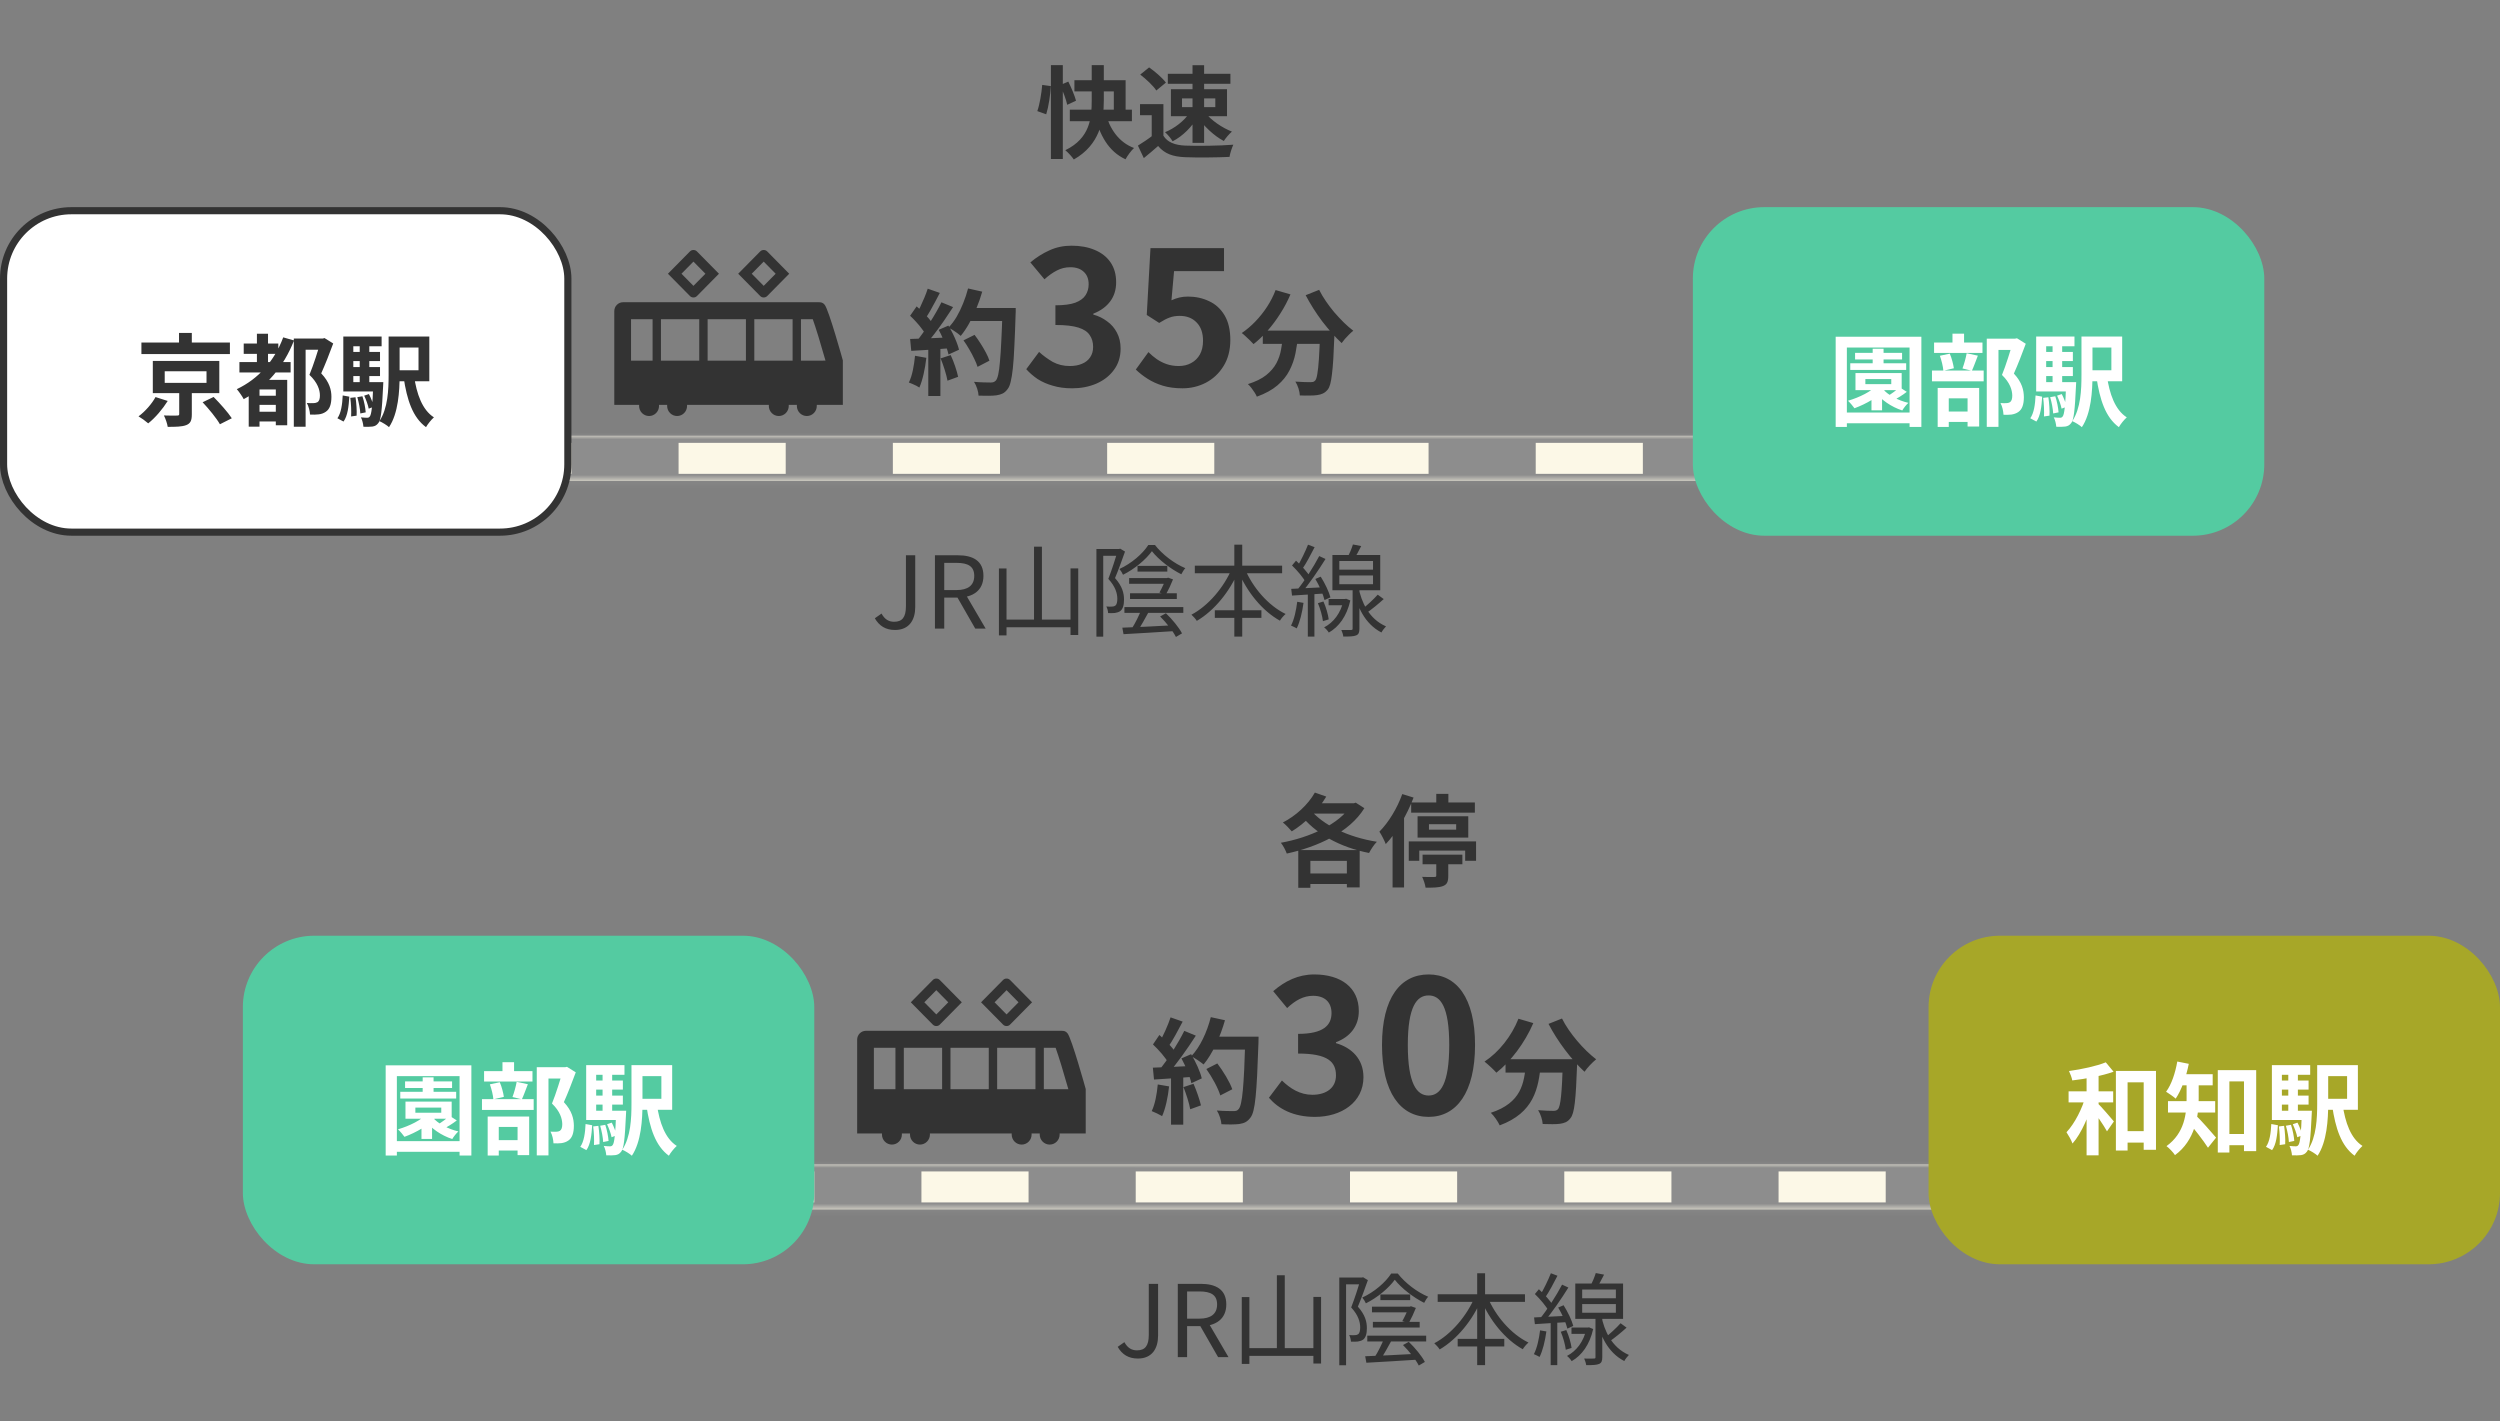
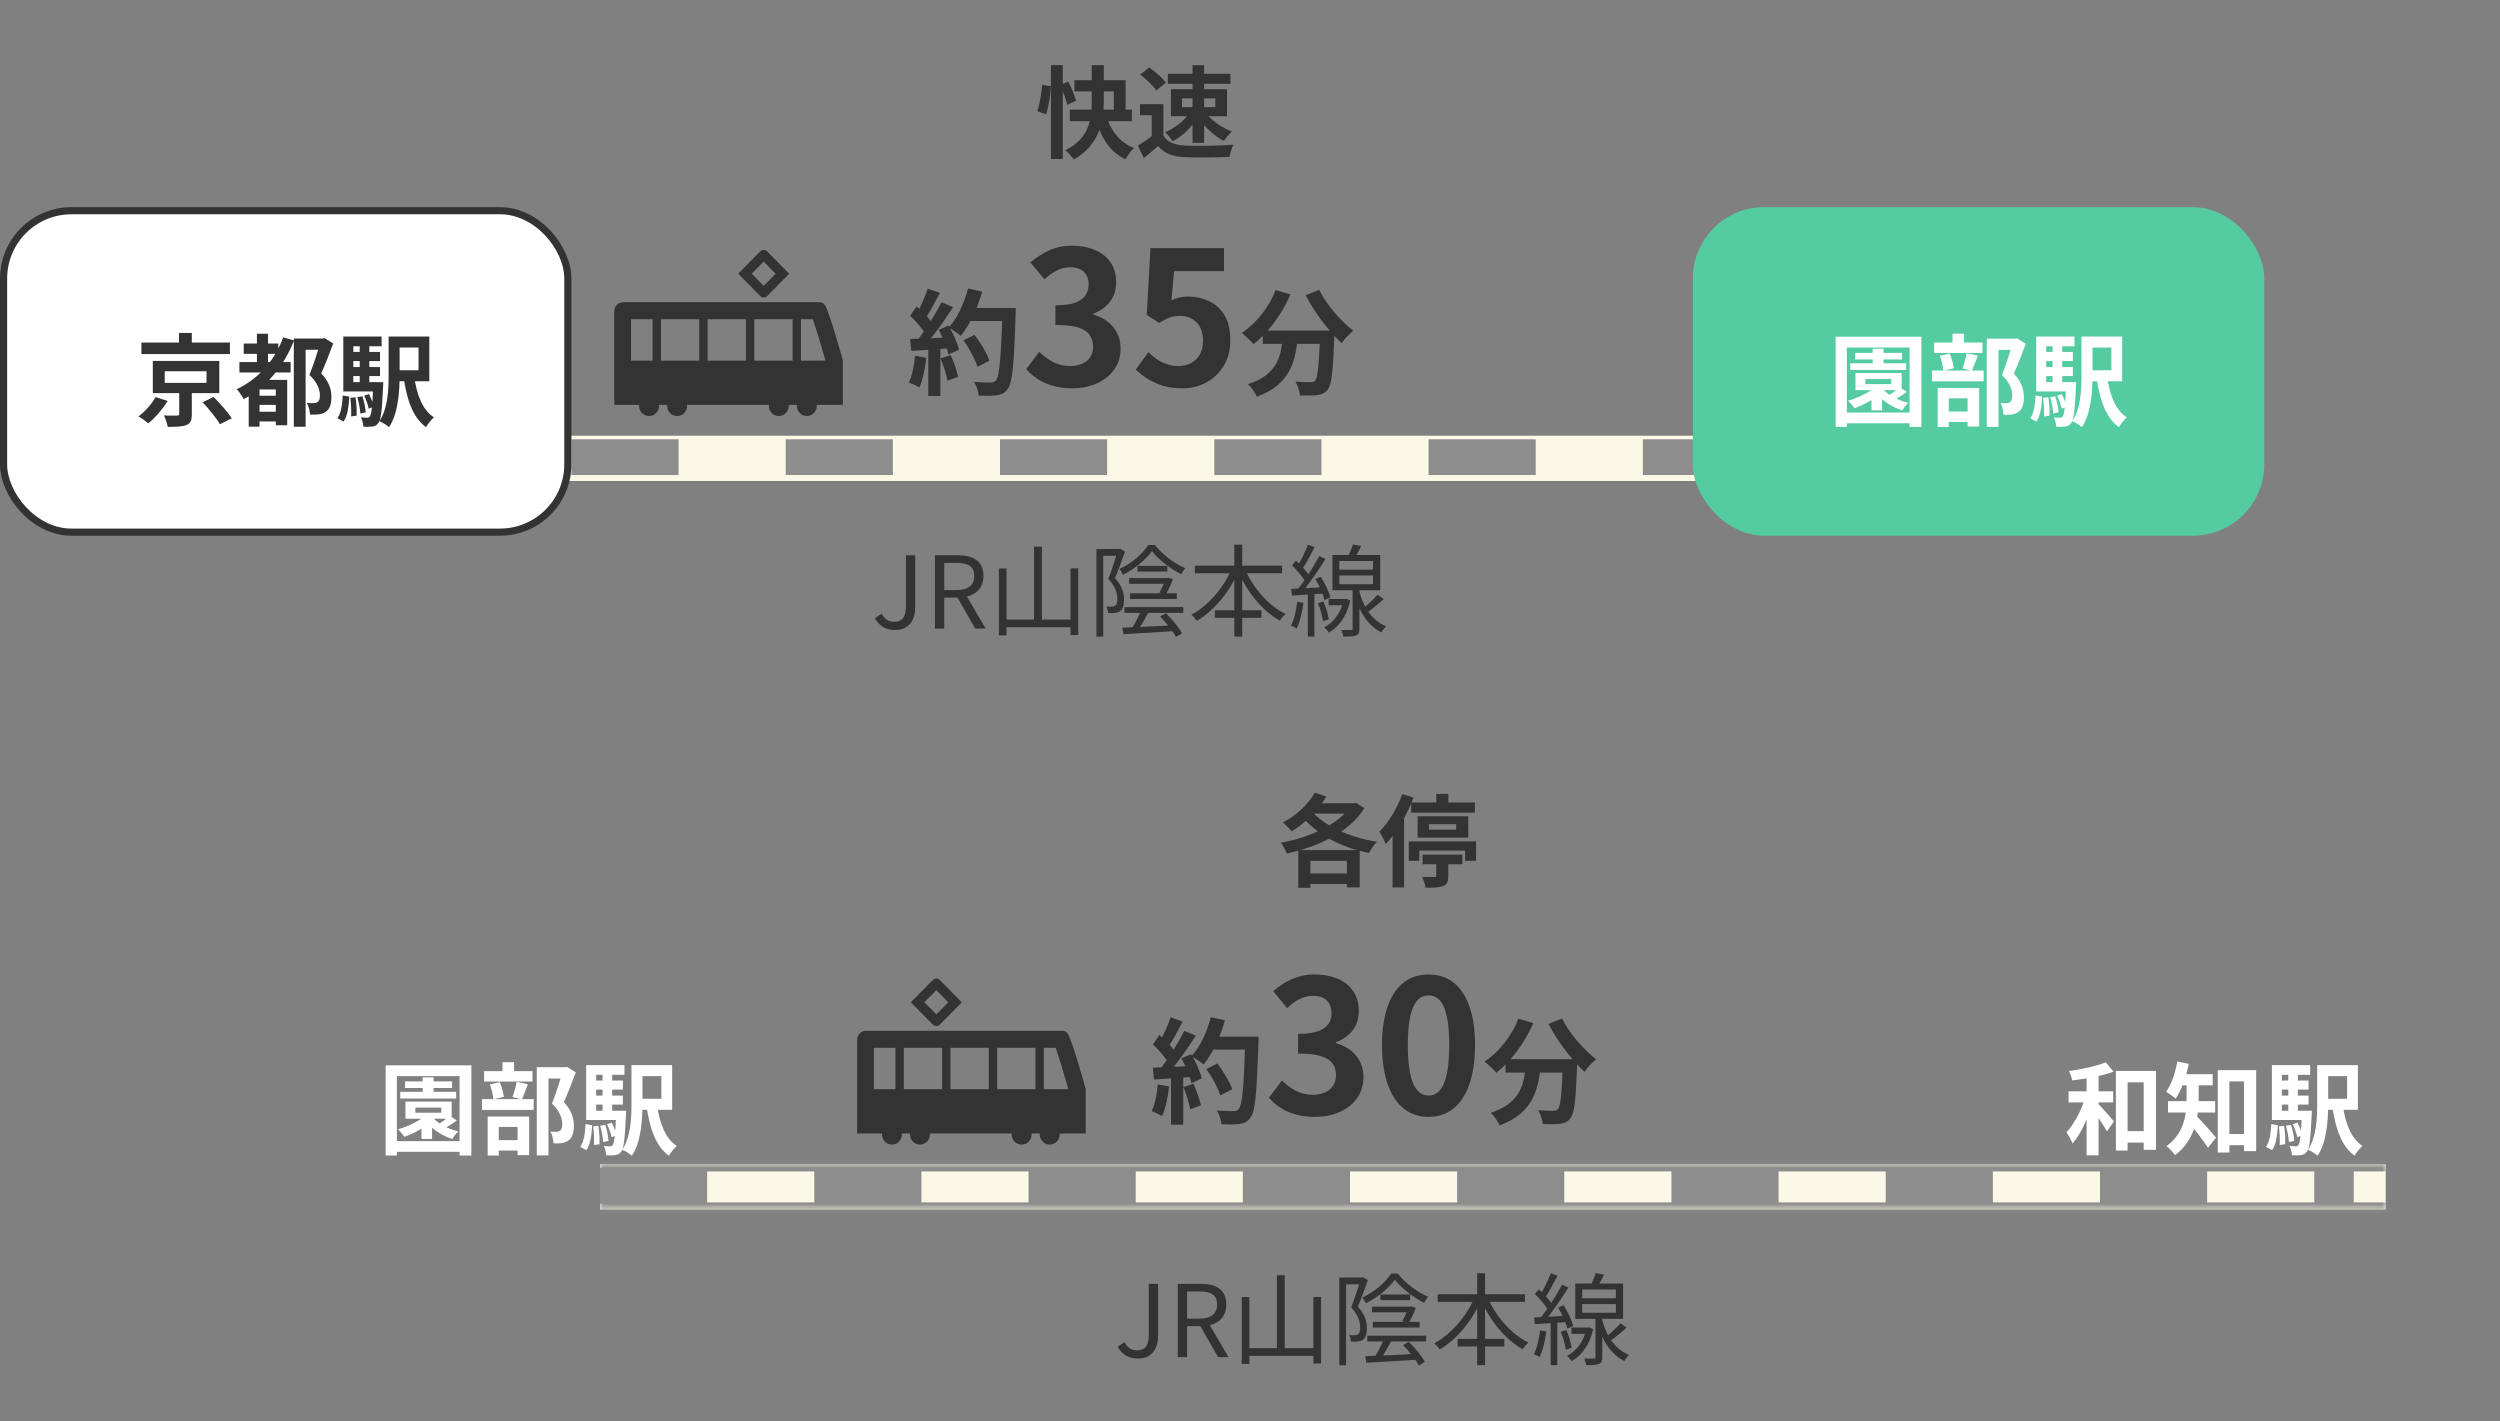
<svg xmlns="http://www.w3.org/2000/svg" width="350" height="199" viewBox="0 0 350 199" fill="none">
  <rect x="0" y="0" width="350" height="199" fill="#808080" stroke="none" />
  <mask id="path-1-inside-1_2759_4694" fill="white">
-     <path d="M50 61H300V67.339H50V61Z" />
+     <path d="M50 61H300H50V61Z" />
  </mask>
  <path d="M50 61H300V67.339H50V61Z" fill="#FCF8E7" />
  <path d="M50 62H300V60H50V62ZM300 66.339H50V68.339H300V66.339Z" fill="#8D8D8D" mask="url(#path-1-inside-1_2759_4694)" />
  <path d="M50 64H295.525" stroke="#8D8D8D" stroke-width="5" stroke-dasharray="15 15" />
  <mask id="path-4-inside-2_2759_4694" fill="white">
    <path d="M84 163H334V169.339H84V163Z" />
  </mask>
  <path d="M84 163H334V169.339H84V163Z" fill="#FCF8E7" />
  <path d="M84 164H334V162H84V164ZM334 168.339H84V170.339H334V168.339Z" fill="#8D8D8D" mask="url(#path-4-inside-2_2759_4694)" />
  <path d="M84 166H329.525" stroke="#8D8D8D" stroke-width="5" stroke-dasharray="15 15" />
  <rect x="0.5" y="29.5" width="79" height="45" rx="9.5" fill="white" />
  <rect x="0.5" y="29.5" width="79" height="45" rx="9.5" stroke="#333333" />
  <path d="M19.798 47.958H32.188V49.568H19.798V47.958ZM25.062 46.614H26.854V48.756H25.062V46.614ZM23.06 51.976V53.6H28.912V51.976H23.06ZM21.394 50.534H30.704V55.042H21.394V50.534ZM28.366 56.316L29.906 55.574C30.774 56.456 31.908 57.716 32.454 58.556L30.788 59.396C30.326 58.57 29.248 57.254 28.366 56.316ZM25.09 54.468H26.854V58.01C26.854 58.85 26.686 59.284 26.056 59.522C25.454 59.746 24.614 59.76 23.48 59.76C23.41 59.284 23.172 58.612 22.948 58.164C23.662 58.192 24.558 58.192 24.782 58.178C25.02 58.178 25.09 58.136 25.09 57.954V54.468ZM21.772 55.588L23.48 56.134C22.78 57.254 21.744 58.486 20.75 59.27C20.386 58.948 19.784 58.514 19.392 58.29C20.33 57.604 21.296 56.484 21.772 55.588ZM34.12 48.098H38.964V49.54H34.12V48.098ZM35.8 57.646H39.314V59.004H35.8V57.646ZM35.8 55.406H39.356V56.68H35.8V55.406ZM33.518 50.688H40.686V52.144H33.518V50.688ZM35.968 46.726H37.522V51.654H35.968V46.726ZM39.65 47.23L41.162 47.664C39.734 51.332 37.284 54.174 34.12 55.882C33.938 55.518 33.448 54.818 33.154 54.482C36.164 53.054 38.432 50.534 39.65 47.23ZM36.332 53.18H39.286V54.524H36.332V59.732H34.82V54.146L35.73 53.18H36.332ZM38.614 53.18H40.21V59.536H38.614V53.18ZM41.134 47.398H45.25V48.966H42.786V59.746H41.134V47.398ZM44.858 47.398H45.18L45.432 47.328L46.65 48.084C46.16 49.428 45.53 51.024 44.97 52.27C46.146 53.516 46.398 54.622 46.398 55.546C46.398 56.596 46.16 57.282 45.614 57.646C45.334 57.842 44.998 57.968 44.62 58.01C44.284 58.052 43.836 58.066 43.402 58.038C43.388 57.59 43.22 56.862 42.954 56.414C43.318 56.442 43.598 56.456 43.85 56.442C44.06 56.442 44.27 56.4 44.424 56.316C44.69 56.162 44.788 55.84 44.788 55.364C44.788 54.594 44.466 53.558 43.318 52.48C43.892 51.108 44.55 48.98 44.858 47.972V47.398ZM54.406 47.118H55.946V52.522C55.946 54.748 55.764 57.87 54.462 59.802C54.182 59.536 53.496 59.116 53.118 58.962C54.308 57.17 54.406 54.552 54.406 52.522V47.118ZM57.962 52.606C58.326 55.154 59.11 57.38 60.748 58.43C60.384 58.752 59.88 59.368 59.642 59.802C57.766 58.43 56.968 55.952 56.506 52.83L57.962 52.606ZM55.204 47.118H60.104V53.376H55.204V51.836H58.592V48.658H55.204V47.118ZM48.862 49.274H53.202V50.548H48.862V49.274ZM48.862 51.388H53.202V52.648H48.862V51.388ZM48.064 53.502H52.852V54.804H48.064V53.502ZM50.36 47.93H51.704V54.244H50.36V47.93ZM50.99 55.392L51.648 55.168C51.942 55.728 52.222 56.47 52.32 56.946L51.62 57.212C51.536 56.722 51.256 55.966 50.99 55.392ZM50.024 55.602L50.738 55.476C50.976 56.176 51.158 57.114 51.2 57.73L50.444 57.884C50.416 57.268 50.234 56.316 50.024 55.602ZM49.044 55.7L49.772 55.616C49.898 56.442 49.968 57.506 49.926 58.192L49.156 58.304C49.198 57.59 49.156 56.526 49.044 55.7ZM47.98 55.364L48.904 55.532C48.82 56.876 48.68 58.22 48.092 59.018L47.238 58.556C47.756 57.828 47.924 56.61 47.98 55.364ZM48.064 47.118H53.426V48.476H49.464V54.076H48.064V47.118ZM52.264 53.502H53.664C53.664 53.502 53.65 53.894 53.636 54.076C53.482 57.45 53.328 58.78 52.978 59.214C52.726 59.55 52.488 59.662 52.138 59.718C51.844 59.76 51.382 59.76 50.878 59.746C50.85 59.354 50.724 58.794 50.528 58.43C50.906 58.472 51.228 58.486 51.396 58.486C51.564 58.486 51.676 58.444 51.774 58.304C51.998 58.038 52.152 56.904 52.264 53.74V53.502Z" fill="#333333" />
-   <rect x="34" y="131" width="80" height="46" rx="10" fill="#54CBA1" />
  <path d="M56.038 152.856H63.864V153.794H56.038V152.856ZM56.71 151.4H63.29V152.324H56.71V151.4ZM59.174 150.826H60.7V153.416H59.174V150.826ZM59.006 156.678H60.49V159.45H59.006V156.678ZM60.56 156.412C61.274 157.294 62.73 158.064 64.172 158.4C63.892 158.652 63.5 159.142 63.318 159.464C61.792 158.974 60.322 157.966 59.482 156.804L60.56 156.412ZM59.888 155.824L61.162 156.286C60.084 157.518 58.264 158.554 56.626 159.156C56.444 158.89 55.982 158.344 55.716 158.106C57.326 157.63 59.006 156.818 59.888 155.824ZM62.954 156.216L63.948 156.86C63.346 157.336 62.632 157.756 62.072 158.05L61.232 157.476C61.792 157.154 62.534 156.594 62.954 156.216ZM58.152 155.068V155.782H61.778V155.068H58.152ZM56.766 154.228H63.234V156.622H56.766V154.228ZM53.994 149.146H65.992V161.774H64.34V150.658H55.562V161.774H53.994V149.146ZM54.988 159.758H65.236V161.256H54.988V159.758ZM75.148 149.412H79.222V150.994H76.786V161.76H75.148V149.412ZM67.77 149.958H74.546V151.414H67.77V149.958ZM67.476 153.878H74.714V155.39H67.476V153.878ZM70.346 148.712H71.97V150.868H70.346V148.712ZM68.582 151.806L69.968 151.512C70.248 152.142 70.458 152.996 70.542 153.556L69.072 153.906C69.03 153.332 68.82 152.464 68.582 151.806ZM72.334 151.456L73.902 151.792C73.594 152.576 73.314 153.374 73.062 153.906L71.746 153.584C71.97 152.996 72.222 152.1 72.334 151.456ZM68.848 159.618H73.174V161.074H68.848V159.618ZM68.274 156.314H74.084V161.718H72.46V157.77H69.828V161.774H68.274V156.314ZM78.788 149.412H79.11L79.376 149.356L80.608 150.126C80.104 151.484 79.488 153.094 78.942 154.298C80.104 155.544 80.328 156.65 80.342 157.588C80.342 158.624 80.104 159.31 79.572 159.674C79.292 159.87 78.97 159.982 78.606 160.038C78.284 160.08 77.892 160.08 77.486 160.066C77.472 159.604 77.332 158.89 77.066 158.428C77.374 158.442 77.654 158.456 77.864 158.442C78.06 158.442 78.242 158.4 78.382 158.316C78.62 158.162 78.718 157.854 78.718 157.364C78.704 156.608 78.41 155.586 77.276 154.494C77.836 153.15 78.48 150.98 78.788 150V149.412ZM88.406 149.118H89.946V154.522C89.946 156.748 89.764 159.87 88.462 161.802C88.182 161.536 87.496 161.116 87.118 160.962C88.308 159.17 88.406 156.552 88.406 154.522V149.118ZM91.962 154.606C92.326 157.154 93.11 159.38 94.748 160.43C94.384 160.752 93.88 161.368 93.642 161.802C91.766 160.43 90.968 157.952 90.506 154.83L91.962 154.606ZM89.204 149.118H94.104V155.376H89.204V153.836H92.592V150.658H89.204V149.118ZM82.862 151.274H87.202V152.548H82.862V151.274ZM82.862 153.388H87.202V154.648H82.862V153.388ZM82.064 155.502H86.852V156.804H82.064V155.502ZM84.36 149.93H85.704V156.244H84.36V149.93ZM84.99 157.392L85.648 157.168C85.942 157.728 86.222 158.47 86.32 158.946L85.62 159.212C85.536 158.722 85.256 157.966 84.99 157.392ZM84.024 157.602L84.738 157.476C84.976 158.176 85.158 159.114 85.2 159.73L84.444 159.884C84.416 159.268 84.234 158.316 84.024 157.602ZM83.044 157.7L83.772 157.616C83.898 158.442 83.968 159.506 83.926 160.192L83.156 160.304C83.198 159.59 83.156 158.526 83.044 157.7ZM81.98 157.364L82.904 157.532C82.82 158.876 82.68 160.22 82.092 161.018L81.238 160.556C81.756 159.828 81.924 158.61 81.98 157.364ZM82.064 149.118H87.426V150.476H83.464V156.076H82.064V149.118ZM86.264 155.502H87.664C87.664 155.502 87.65 155.894 87.636 156.076C87.482 159.45 87.328 160.78 86.978 161.214C86.726 161.55 86.488 161.662 86.138 161.718C85.844 161.76 85.382 161.76 84.878 161.746C84.85 161.354 84.724 160.794 84.528 160.43C84.906 160.472 85.228 160.486 85.396 160.486C85.564 160.486 85.676 160.444 85.774 160.304C85.998 160.038 86.152 158.904 86.264 155.74V155.502Z" fill="white" />
  <rect x="237" y="29" width="80" height="46" rx="10" fill="#54CBA1" />
  <path d="M259.038 50.856H266.864V51.794H259.038V50.856ZM259.71 49.4H266.29V50.324H259.71V49.4ZM262.174 48.826H263.7V51.416H262.174V48.826ZM262.006 54.678H263.49V57.45H262.006V54.678ZM263.56 54.412C264.274 55.294 265.73 56.064 267.172 56.4C266.892 56.652 266.5 57.142 266.318 57.464C264.792 56.974 263.322 55.966 262.482 54.804L263.56 54.412ZM262.888 53.824L264.162 54.286C263.084 55.518 261.264 56.554 259.626 57.156C259.444 56.89 258.982 56.344 258.716 56.106C260.326 55.63 262.006 54.818 262.888 53.824ZM265.954 54.216L266.948 54.86C266.346 55.336 265.632 55.756 265.072 56.05L264.232 55.476C264.792 55.154 265.534 54.594 265.954 54.216ZM261.152 53.068V53.782H264.778V53.068H261.152ZM259.766 52.228H266.234V54.622H259.766V52.228ZM256.994 47.146H268.992V59.774H267.34V48.658H258.562V59.774H256.994V47.146ZM257.988 57.758H268.236V59.256H257.988V57.758ZM278.148 47.412H282.222V48.994H279.786V59.76H278.148V47.412ZM270.77 47.958H277.546V49.414H270.77V47.958ZM270.476 51.878H277.714V53.39H270.476V51.878ZM273.346 46.712H274.97V48.868H273.346V46.712ZM271.582 49.806L272.968 49.512C273.248 50.142 273.458 50.996 273.542 51.556L272.072 51.906C272.03 51.332 271.82 50.464 271.582 49.806ZM275.334 49.456L276.902 49.792C276.594 50.576 276.314 51.374 276.062 51.906L274.746 51.584C274.97 50.996 275.222 50.1 275.334 49.456ZM271.848 57.618H276.174V59.074H271.848V57.618ZM271.274 54.314H277.084V59.718H275.46V55.77H272.828V59.774H271.274V54.314ZM281.788 47.412H282.11L282.376 47.356L283.608 48.126C283.104 49.484 282.488 51.094 281.942 52.298C283.104 53.544 283.328 54.65 283.342 55.588C283.342 56.624 283.104 57.31 282.572 57.674C282.292 57.87 281.97 57.982 281.606 58.038C281.284 58.08 280.892 58.08 280.486 58.066C280.472 57.604 280.332 56.89 280.066 56.428C280.374 56.442 280.654 56.456 280.864 56.442C281.06 56.442 281.242 56.4 281.382 56.316C281.62 56.162 281.718 55.854 281.718 55.364C281.704 54.608 281.41 53.586 280.276 52.494C280.836 51.15 281.48 48.98 281.788 48V47.412ZM291.406 47.118H292.946V52.522C292.946 54.748 292.764 57.87 291.462 59.802C291.182 59.536 290.496 59.116 290.118 58.962C291.308 57.17 291.406 54.552 291.406 52.522V47.118ZM294.962 52.606C295.326 55.154 296.11 57.38 297.748 58.43C297.384 58.752 296.88 59.368 296.642 59.802C294.766 58.43 293.968 55.952 293.506 52.83L294.962 52.606ZM292.204 47.118H297.104V53.376H292.204V51.836H295.592V48.658H292.204V47.118ZM285.862 49.274H290.202V50.548H285.862V49.274ZM285.862 51.388H290.202V52.648H285.862V51.388ZM285.064 53.502H289.852V54.804H285.064V53.502ZM287.36 47.93H288.704V54.244H287.36V47.93ZM287.99 55.392L288.648 55.168C288.942 55.728 289.222 56.47 289.32 56.946L288.62 57.212C288.536 56.722 288.256 55.966 287.99 55.392ZM287.024 55.602L287.738 55.476C287.976 56.176 288.158 57.114 288.2 57.73L287.444 57.884C287.416 57.268 287.234 56.316 287.024 55.602ZM286.044 55.7L286.772 55.616C286.898 56.442 286.968 57.506 286.926 58.192L286.156 58.304C286.198 57.59 286.156 56.526 286.044 55.7ZM284.98 55.364L285.904 55.532C285.82 56.876 285.68 58.22 285.092 59.018L284.238 58.556C284.756 57.828 284.924 56.61 284.98 55.364ZM285.064 47.118H290.426V48.476H286.464V54.076H285.064V47.118ZM289.264 53.502H290.664C290.664 53.502 290.65 53.894 290.636 54.076C290.482 57.45 290.328 58.78 289.978 59.214C289.726 59.55 289.488 59.662 289.138 59.718C288.844 59.76 288.382 59.76 287.878 59.746C287.85 59.354 287.724 58.794 287.528 58.43C287.906 58.472 288.228 58.486 288.396 58.486C288.564 58.486 288.676 58.444 288.774 58.304C288.998 58.038 289.152 56.904 289.264 53.74V53.502Z" fill="white" />
-   <rect x="270" y="131" width="80" height="46" rx="10" fill="#A7A728" />
  <path d="M296.826 158.358H301.012V159.968H296.826V158.358ZM296.224 149.93H301.838V160.976H300.116V151.526H297.862V161.074H296.224V149.93ZM292.122 150H293.802V161.746H292.122V150ZM289.602 152.786H295.846V154.34H289.602V152.786ZM292.01 153.374L293.13 153.752C292.528 156.02 291.436 158.666 290.148 160.094C289.98 159.604 289.588 158.946 289.308 158.512C290.47 157.28 291.534 155.166 292.01 153.374ZM294.81 148.726L295.902 150.042C294.25 150.63 292.024 151.036 290.12 151.26C290.05 150.882 289.84 150.308 289.658 149.944C291.492 149.692 293.536 149.244 294.81 148.726ZM293.648 154.424C294.082 154.83 295.608 156.58 295.944 157L294.978 158.386C294.516 157.532 293.396 155.936 292.85 155.222L293.648 154.424ZM311.246 158.764H315.082V160.332H311.246V158.764ZM310.49 149.818H315.866V161.158H314.158V151.4H312.114V161.354H310.49V149.818ZM306.122 151.134H307.816V153.836C307.816 156.216 307.312 159.674 304.498 161.718C304.288 161.368 303.644 160.696 303.308 160.458C305.87 158.61 306.122 155.866 306.122 153.808V151.134ZM304.974 150.392H309.776V151.946H304.974V150.392ZM303.518 154.158H310.126V155.754H303.518V154.158ZM307.396 156.132C307.97 156.636 309.818 158.75 310.252 159.268L309.118 160.682C308.46 159.646 307.088 157.91 306.374 157.084L307.396 156.132ZM304.82 148.614L306.43 148.936C306.066 150.784 305.394 152.632 304.596 153.808C304.302 153.542 303.616 153.066 303.252 152.842C304.008 151.834 304.54 150.224 304.82 148.614ZM324.406 149.118H325.946V154.522C325.946 156.748 325.764 159.87 324.462 161.802C324.182 161.536 323.496 161.116 323.118 160.962C324.308 159.17 324.406 156.552 324.406 154.522V149.118ZM327.962 154.606C328.326 157.154 329.11 159.38 330.748 160.43C330.384 160.752 329.88 161.368 329.642 161.802C327.766 160.43 326.968 157.952 326.506 154.83L327.962 154.606ZM325.204 149.118H330.104V155.376H325.204V153.836H328.592V150.658H325.204V149.118ZM318.862 151.274H323.202V152.548H318.862V151.274ZM318.862 153.388H323.202V154.648H318.862V153.388ZM318.064 155.502H322.852V156.804H318.064V155.502ZM320.36 149.93H321.704V156.244H320.36V149.93ZM320.99 157.392L321.648 157.168C321.942 157.728 322.222 158.47 322.32 158.946L321.62 159.212C321.536 158.722 321.256 157.966 320.99 157.392ZM320.024 157.602L320.738 157.476C320.976 158.176 321.158 159.114 321.2 159.73L320.444 159.884C320.416 159.268 320.234 158.316 320.024 157.602ZM319.044 157.7L319.772 157.616C319.898 158.442 319.968 159.506 319.926 160.192L319.156 160.304C319.198 159.59 319.156 158.526 319.044 157.7ZM317.98 157.364L318.904 157.532C318.82 158.876 318.68 160.22 318.092 161.018L317.238 160.556C317.756 159.828 317.924 158.61 317.98 157.364ZM318.064 149.118H323.426V150.476H319.464V156.076H318.064V149.118ZM322.264 155.502H323.664C323.664 155.502 323.65 155.894 323.636 156.076C323.482 159.45 323.328 160.78 322.978 161.214C322.726 161.55 322.488 161.662 322.138 161.718C321.844 161.76 321.382 161.76 320.878 161.746C320.85 161.354 320.724 160.794 320.528 160.43C320.906 160.472 321.228 160.486 321.396 160.486C321.564 160.486 321.676 160.444 321.774 160.304C321.998 160.038 322.152 158.904 322.264 155.74V155.502Z" fill="white" />
  <path d="M134.888 47.648L136.44 46.88C136.717 47.243 136.995 47.643 137.272 48.08C137.549 48.507 137.8 48.933 138.024 49.36C138.248 49.776 138.413 50.155 138.52 50.496L136.856 51.36C136.76 51.029 136.605 50.651 136.392 50.224C136.189 49.787 135.955 49.344 135.688 48.896C135.432 48.448 135.165 48.032 134.888 47.648ZM135.432 43.12H141.176V44.944H135.432V43.12ZM140.344 43.12H142.2C142.2 43.12 142.2 43.179 142.2 43.296C142.2 43.413 142.2 43.541 142.2 43.68C142.2 43.819 142.195 43.931 142.184 44.016C142.131 45.776 142.072 47.275 142.008 48.512C141.955 49.739 141.885 50.752 141.8 51.552C141.715 52.352 141.613 52.981 141.496 53.44C141.389 53.899 141.251 54.235 141.08 54.448C140.856 54.757 140.621 54.971 140.376 55.088C140.141 55.205 139.853 55.291 139.512 55.344C139.224 55.387 138.851 55.408 138.392 55.408C137.944 55.408 137.48 55.403 137 55.392C136.989 55.115 136.925 54.789 136.808 54.416C136.691 54.053 136.541 53.733 136.36 53.456C136.872 53.499 137.341 53.525 137.768 53.536C138.195 53.547 138.509 53.552 138.712 53.552C138.883 53.552 139.016 53.531 139.112 53.488C139.219 53.445 139.32 53.376 139.416 53.28C139.544 53.141 139.656 52.859 139.752 52.432C139.848 52.005 139.928 51.408 139.992 50.64C140.067 49.861 140.131 48.885 140.184 47.712C140.248 46.539 140.301 45.136 140.344 43.504V43.12ZM135.528 40.384L137.512 40.832C137.288 41.621 137.016 42.4 136.696 43.168C136.387 43.925 136.045 44.635 135.672 45.296C135.299 45.957 134.909 46.533 134.504 47.024C134.376 46.907 134.211 46.773 134.008 46.624C133.805 46.475 133.592 46.331 133.368 46.192C133.144 46.053 132.952 45.941 132.792 45.856C133.208 45.429 133.587 44.928 133.928 44.352C134.269 43.765 134.573 43.136 134.84 42.464C135.117 41.781 135.347 41.088 135.528 40.384ZM129.88 40.416L131.576 41.008C131.363 41.424 131.139 41.851 130.904 42.288C130.669 42.715 130.44 43.131 130.216 43.536C129.992 43.931 129.773 44.277 129.56 44.576L128.264 44.048C128.456 43.717 128.653 43.344 128.856 42.928C129.059 42.501 129.251 42.069 129.432 41.632C129.613 41.195 129.763 40.789 129.88 40.416ZM131.8 42.32L133.432 42.992C133.037 43.6 132.611 44.24 132.152 44.912C131.693 45.573 131.229 46.208 130.76 46.816C130.291 47.424 129.853 47.957 129.448 48.416L128.28 47.824C128.589 47.461 128.904 47.051 129.224 46.592C129.544 46.133 129.859 45.659 130.168 45.168C130.488 44.677 130.787 44.187 131.064 43.696C131.352 43.195 131.597 42.736 131.8 42.32ZM127.416 44.208L128.328 42.896C128.605 43.131 128.893 43.397 129.192 43.696C129.491 43.984 129.763 44.272 130.008 44.56C130.264 44.848 130.456 45.115 130.584 45.36L129.608 46.848C129.48 46.603 129.293 46.325 129.048 46.016C128.813 45.696 128.552 45.381 128.264 45.072C127.976 44.752 127.693 44.464 127.416 44.208ZM131.416 46.176L132.776 45.584C132.989 45.936 133.197 46.315 133.4 46.72C133.603 47.125 133.779 47.525 133.928 47.92C134.077 48.304 134.189 48.651 134.264 48.96L132.792 49.632C132.728 49.333 132.627 48.987 132.488 48.592C132.349 48.187 132.184 47.776 131.992 47.36C131.811 46.933 131.619 46.539 131.416 46.176ZM127.416 47.456C128.152 47.435 129.037 47.403 130.072 47.36C131.117 47.317 132.179 47.269 133.256 47.216L133.24 48.736C132.237 48.811 131.24 48.885 130.248 48.96C129.256 49.024 128.365 49.077 127.576 49.12L127.416 47.456ZM131.688 50.176L133.096 49.712C133.32 50.192 133.528 50.715 133.72 51.28C133.912 51.845 134.051 52.336 134.136 52.752L132.648 53.296C132.573 52.869 132.445 52.368 132.264 51.792C132.083 51.205 131.891 50.667 131.688 50.176ZM128.104 49.808L129.688 50.096C129.603 50.864 129.475 51.621 129.304 52.368C129.133 53.115 128.936 53.744 128.712 54.256C128.605 54.181 128.461 54.096 128.28 54C128.099 53.915 127.912 53.829 127.72 53.744C127.539 53.659 127.379 53.595 127.24 53.552C127.475 53.072 127.661 52.501 127.8 51.84C127.939 51.168 128.04 50.491 128.104 49.808ZM129.96 48.304H131.656V55.44H129.96V48.304ZM150.098 54.364C149.093 54.364 148.191 54.243 147.394 54C146.597 53.775 145.886 53.463 145.262 53.064C144.655 52.648 144.127 52.189 143.676 51.686L145.47 49.268C146.059 49.805 146.701 50.273 147.394 50.672C148.105 51.053 148.893 51.244 149.76 51.244C150.419 51.244 150.991 51.14 151.476 50.932C151.979 50.724 152.36 50.421 152.62 50.022C152.897 49.623 153.036 49.138 153.036 48.566C153.036 47.925 152.88 47.379 152.568 46.928C152.273 46.46 151.745 46.105 150.982 45.862C150.219 45.619 149.145 45.498 147.758 45.498V42.742C148.937 42.742 149.864 42.621 150.54 42.378C151.216 42.118 151.693 41.771 151.97 41.338C152.265 40.887 152.412 40.376 152.412 39.804C152.412 39.059 152.187 38.478 151.736 38.062C151.285 37.629 150.653 37.412 149.838 37.412C149.162 37.412 148.529 37.568 147.94 37.88C147.368 38.175 146.796 38.582 146.224 39.102L144.248 36.736C145.097 36.025 145.99 35.462 146.926 35.046C147.862 34.613 148.893 34.396 150.02 34.396C151.251 34.396 152.334 34.595 153.27 34.994C154.223 35.393 154.96 35.973 155.48 36.736C156 37.499 156.26 38.426 156.26 39.518C156.26 40.558 155.983 41.451 155.428 42.196C154.873 42.941 154.085 43.513 153.062 43.912V44.042C153.773 44.233 154.414 44.545 154.986 44.978C155.575 45.394 156.035 45.923 156.364 46.564C156.711 47.205 156.884 47.951 156.884 48.8C156.884 49.961 156.572 50.958 155.948 51.79C155.341 52.622 154.518 53.263 153.478 53.714C152.455 54.147 151.329 54.364 150.098 54.364ZM165.538 54.364C164.515 54.364 163.605 54.243 162.808 54C162.011 53.757 161.3 53.437 160.676 53.038C160.052 52.639 159.497 52.206 159.012 51.738L160.78 49.294C161.144 49.658 161.534 49.987 161.95 50.282C162.383 50.577 162.851 50.811 163.354 50.984C163.874 51.157 164.429 51.244 165.018 51.244C165.677 51.244 166.257 51.105 166.76 50.828C167.28 50.551 167.687 50.152 167.982 49.632C168.277 49.095 168.424 48.453 168.424 47.708C168.424 46.599 168.121 45.741 167.514 45.134C166.925 44.527 166.145 44.224 165.174 44.224C164.619 44.224 164.143 44.302 163.744 44.458C163.345 44.597 162.86 44.848 162.288 45.212L160.546 44.094L161.066 34.734H171.362V37.958H164.368L164.004 42.04C164.385 41.867 164.758 41.737 165.122 41.65C165.486 41.563 165.885 41.52 166.318 41.52C167.393 41.52 168.381 41.737 169.282 42.17C170.183 42.586 170.903 43.245 171.44 44.146C171.977 45.047 172.246 46.2 172.246 47.604C172.246 49.025 171.925 50.247 171.284 51.27C170.66 52.275 169.837 53.047 168.814 53.584C167.809 54.104 166.717 54.364 165.538 54.364ZM176.792 46.288H185.448V48.144H176.792V46.288ZM184.808 46.288H186.824C186.824 46.288 186.824 46.341 186.824 46.448C186.824 46.544 186.824 46.661 186.824 46.8C186.824 46.928 186.819 47.035 186.808 47.12C186.765 48.325 186.717 49.365 186.664 50.24C186.611 51.104 186.547 51.824 186.472 52.4C186.408 52.976 186.328 53.435 186.232 53.776C186.136 54.117 186.019 54.373 185.88 54.544C185.667 54.8 185.443 54.981 185.208 55.088C184.984 55.195 184.717 55.269 184.408 55.312C184.141 55.355 183.789 55.376 183.352 55.376C182.915 55.387 182.456 55.381 181.976 55.36C181.965 55.072 181.901 54.741 181.784 54.368C181.667 54.005 181.523 53.691 181.352 53.424C181.8 53.456 182.216 53.477 182.6 53.488C182.984 53.499 183.272 53.504 183.464 53.504C183.613 53.504 183.736 53.493 183.832 53.472C183.928 53.44 184.024 53.376 184.12 53.28C184.248 53.141 184.349 52.837 184.424 52.368C184.509 51.888 184.584 51.184 184.648 50.256C184.712 49.317 184.765 48.107 184.808 46.624V46.288ZM178.584 40.608L180.664 41.216C180.269 42.144 179.795 43.04 179.24 43.904C178.696 44.768 178.104 45.563 177.464 46.288C176.835 47.013 176.179 47.643 175.496 48.176C175.379 48.037 175.219 47.872 175.016 47.68C174.813 47.477 174.605 47.28 174.392 47.088C174.189 46.896 174.008 46.741 173.848 46.624C174.509 46.176 175.139 45.643 175.736 45.024C176.344 44.395 176.893 43.707 177.384 42.96C177.875 42.203 178.275 41.419 178.584 40.608ZM184.68 40.576C184.936 41.088 185.245 41.611 185.608 42.144C185.971 42.677 186.365 43.2 186.792 43.712C187.229 44.213 187.672 44.688 188.12 45.136C188.579 45.584 189.027 45.973 189.464 46.304C189.293 46.432 189.101 46.603 188.888 46.816C188.685 47.019 188.488 47.227 188.296 47.44C188.115 47.653 187.96 47.851 187.832 48.032C187.384 47.616 186.931 47.152 186.472 46.64C186.013 46.117 185.56 45.568 185.112 44.992C184.675 44.405 184.259 43.803 183.864 43.184C183.469 42.555 183.112 41.936 182.792 41.328L184.68 40.576ZM179.64 46.832H181.736C181.661 47.728 181.539 48.603 181.368 49.456C181.197 50.309 180.915 51.115 180.52 51.872C180.136 52.629 179.576 53.323 178.84 53.952C178.115 54.571 177.155 55.099 175.96 55.536C175.885 55.355 175.779 55.157 175.64 54.944C175.501 54.731 175.352 54.517 175.192 54.304C175.032 54.101 174.872 53.925 174.712 53.776C175.789 53.435 176.643 53.013 177.272 52.512C177.901 52 178.376 51.445 178.696 50.848C179.016 50.24 179.235 49.595 179.352 48.912C179.48 48.229 179.576 47.536 179.64 46.832Z" fill="#333333" />
  <path d="M168.888 149.664L170.424 148.88C171.256 149.984 172.168 151.472 172.52 152.496L170.84 153.36C170.552 152.368 169.704 150.816 168.888 149.664ZM169.416 145.136H175.16V146.944H169.416V145.136ZM174.344 145.136H176.2C176.2 145.136 176.2 145.776 176.184 146.016C175.944 153.072 175.736 155.616 175.064 156.464C174.616 157.072 174.184 157.248 173.512 157.36C172.92 157.44 171.944 157.44 171 157.392C170.968 156.848 170.712 156.016 170.36 155.472C171.368 155.552 172.296 155.552 172.712 155.552C173.032 155.552 173.224 155.504 173.4 155.28C173.928 154.736 174.152 152.032 174.344 145.52V145.136ZM169.512 142.4L171.496 142.832C170.824 145.216 169.72 147.568 168.504 149.024C168.12 148.704 167.272 148.128 166.792 147.856C168.008 146.592 168.984 144.496 169.512 142.4ZM163.88 142.432L165.576 143.024C164.92 144.272 164.168 145.696 163.544 146.576L162.248 146.048C162.824 145.088 163.512 143.552 163.88 142.432ZM165.8 144.32L167.416 144.992C166.232 146.832 164.664 149.056 163.432 150.416L162.264 149.824C163.496 148.384 164.952 146.032 165.8 144.32ZM161.416 146.224L162.312 144.896C163.176 145.632 164.168 146.656 164.584 147.36L163.608 148.864C163.208 148.096 162.232 146.992 161.416 146.224ZM165.4 148.176L166.76 147.584C167.4 148.656 168.04 150.048 168.248 150.976L166.792 151.648C166.6 150.736 166.008 149.28 165.4 148.176ZM161.4 149.472C162.888 149.424 165.096 149.328 167.24 149.216V150.736C165.224 150.896 163.144 151.04 161.56 151.136L161.4 149.472ZM165.688 152.192L167.096 151.728C167.512 152.688 167.944 153.936 168.136 154.752L166.632 155.296C166.488 154.464 166.072 153.168 165.688 152.192ZM162.088 151.824L163.672 152.096C163.512 153.632 163.16 155.232 162.696 156.256C162.36 156.048 161.64 155.712 161.24 155.552C161.704 154.608 161.96 153.184 162.088 151.824ZM163.944 150.32H165.656V157.456H163.944V150.32ZM184.098 156.364C181.056 156.364 179.002 155.246 177.65 153.686L179.47 151.268C180.614 152.386 181.992 153.27 183.734 153.27C185.71 153.27 187.036 152.282 187.036 150.566C187.036 148.668 185.918 147.498 181.732 147.498V144.742C185.268 144.742 186.412 143.546 186.412 141.83C186.412 140.322 185.476 139.412 183.838 139.412C182.46 139.412 181.342 140.062 180.198 141.128L178.248 138.762C179.912 137.332 181.758 136.422 183.994 136.422C187.712 136.422 190.234 138.242 190.234 141.544C190.234 143.598 189.09 145.132 187.036 145.912V146.042C189.22 146.666 190.884 148.252 190.884 150.8C190.884 154.336 187.79 156.364 184.098 156.364ZM200.006 156.364C196.08 156.364 193.48 152.958 193.48 146.302C193.48 139.672 196.08 136.422 200.006 136.422C203.906 136.422 206.506 139.672 206.506 146.302C206.506 152.958 203.906 156.364 200.006 156.364ZM200.006 153.374C201.67 153.374 202.892 151.71 202.892 146.302C202.892 140.92 201.67 139.36 200.006 139.36C198.342 139.36 197.094 140.92 197.094 146.302C197.094 151.71 198.342 153.374 200.006 153.374ZM210.776 148.288H219.432V150.16H210.776V148.288ZM218.808 148.288H220.824C220.824 148.288 220.808 148.88 220.792 149.12C220.616 153.984 220.424 155.888 219.864 156.544C219.464 157.088 219.016 157.232 218.408 157.328C217.848 157.408 216.92 157.392 215.976 157.36C215.944 156.8 215.688 155.968 215.336 155.424C216.232 155.504 217.064 155.52 217.464 155.52C217.752 155.52 217.928 155.472 218.104 155.296C218.488 154.88 218.664 153.088 218.808 148.64V148.288ZM212.584 142.624L214.664 143.232C213.464 146.016 211.512 148.592 209.496 150.176C209.128 149.76 208.296 148.992 207.832 148.624C209.848 147.296 211.624 145.056 212.584 142.624ZM218.68 142.592C219.688 144.624 221.704 146.96 223.464 148.304C222.936 148.72 222.2 149.504 221.832 150.048C220.024 148.384 218.056 145.792 216.792 143.344L218.68 142.592ZM213.64 148.832H215.72C215.416 152.432 214.728 155.776 209.96 157.552C209.72 157.024 209.16 156.208 208.712 155.792C213 154.384 213.384 151.68 213.64 148.832Z" fill="#333333" />
  <path d="M147.128 9.114H148.794V22.26H147.128V9.114ZM145.91 11.886L147.114 12.054C147.058 13.258 146.806 14.924 146.47 16.002L145.224 15.554C145.56 14.616 145.812 13.048 145.91 11.886ZM148.416 11.914L149.564 11.424C149.984 12.278 150.46 13.398 150.642 14.098L149.41 14.672C149.27 13.958 148.822 12.796 148.416 11.914ZM150.418 11.228H157.586V16.24H155.934V12.796H150.418V11.228ZM149.774 15.358H158.468V16.968H149.774V15.358ZM154.73 15.694C155.332 18.004 156.592 19.908 158.762 20.72C158.37 21.084 157.824 21.812 157.572 22.302C155.164 21.182 153.96 18.928 153.218 15.988L154.73 15.694ZM152.84 9.114H154.534V14.084C154.534 16.926 153.96 20.272 150.334 22.33C150.11 21.98 149.536 21.35 149.144 21.028C152.644 19.334 152.84 16.436 152.84 14.07V9.114ZM162.878 14.574V19.726H161.24V16.128H159.602V14.574H162.878ZM162.878 18.998C163.438 19.922 164.502 20.328 165.958 20.384C167.596 20.454 170.774 20.412 172.664 20.258C172.482 20.65 172.202 21.462 172.132 21.966C170.438 22.05 167.61 22.078 165.93 22.008C164.208 21.938 163.046 21.532 162.136 20.44C161.52 20.986 160.89 21.518 160.134 22.134L159.308 20.384C159.938 19.992 160.694 19.502 161.338 18.998H162.878ZM159.63 10.444L160.876 9.436C161.716 10.024 162.738 10.906 163.228 11.564L161.884 12.67C161.464 12.012 160.456 11.074 159.63 10.444ZM165.482 13.776V14.994H170.144V13.776H165.482ZM163.928 12.488H171.782V16.268H163.928V12.488ZM163.494 10.332H172.258V11.732H163.494V10.332ZM166.952 9.128H168.576V20.006H166.952V9.128ZM166.504 15.834L167.722 16.268C166.938 17.71 165.58 19.068 164.166 19.782C163.942 19.39 163.452 18.802 163.102 18.508C164.432 17.976 165.804 16.912 166.504 15.834ZM168.772 15.82C169.584 16.856 171.11 17.892 172.468 18.424C172.09 18.746 171.586 19.334 171.334 19.74C169.976 19.026 168.492 17.64 167.624 16.31L168.772 15.82Z" fill="#333333" />
  <path d="M182.612 122.286H189.64V123.756H182.612V122.286ZM184.082 110.96L185.678 111.52C184.516 113.494 182.654 115.286 180.848 116.392C180.582 116.07 179.966 115.426 179.602 115.146C181.408 114.222 183.116 112.668 184.082 110.96ZM189.178 112.458H189.528L189.808 112.374L191.012 113.144C188.912 116.546 184.46 118.562 180.148 119.5C179.994 119.052 179.63 118.366 179.322 117.988C183.298 117.274 187.554 115.384 189.178 112.71V112.458ZM183.368 113.256C185.16 115.51 188.73 117.204 192.762 117.848C192.37 118.226 191.908 118.954 191.67 119.416C187.582 118.618 184.11 116.714 181.954 113.914L183.368 113.256ZM181.758 119.01H190.354V124.232H188.562V120.522H183.452V124.288H181.758V119.01ZM184.04 112.458H189.556V113.9H183.032L184.04 112.458ZM197.564 112.346H206.482V113.774H197.564V112.346ZM201.078 111.142H202.772V113.018H201.078V111.142ZM200.056 115.384V116.154H203.864V115.384H200.056ZM198.46 114.278H205.558V117.26H198.46V114.278ZM197.228 117.792H206.65V120.508H205.124V119.08H198.698V120.508H197.228V117.792ZM199.16 119.654H204.732V120.998H199.16V119.654ZM201.078 119.976H202.758V122.622C202.758 123.42 202.604 123.826 202.016 124.05C201.428 124.274 200.63 124.274 199.58 124.274C199.524 123.812 199.3 123.196 199.104 122.762C199.762 122.79 200.588 122.79 200.798 122.776C201.022 122.776 201.078 122.734 201.078 122.58V119.976ZM196.318 111.17L197.9 111.66C196.99 114.054 195.534 116.574 194.008 118.17C193.854 117.764 193.406 116.84 193.112 116.434C194.386 115.16 195.604 113.172 196.318 111.17ZM194.96 115.034L196.556 113.438L196.57 113.452V124.246H194.96V115.034Z" fill="#333333" />
  <path d="M125.304 88.196C124.002 88.196 123.092 87.636 122.476 86.558L123.414 85.9C123.862 86.726 124.45 87.048 125.178 87.048C126.298 87.048 126.83 86.432 126.83 84.878V77.738H128.132V84.99C128.132 86.768 127.306 88.196 125.304 88.196ZM130.892 88V77.738H134.098C136.184 77.738 137.682 78.494 137.682 80.622C137.682 82.68 136.184 83.66 134.098 83.66H132.194V88H130.892ZM132.194 82.61H133.916C135.512 82.61 136.394 81.952 136.394 80.622C136.394 79.278 135.512 78.802 133.916 78.802H132.194V82.61ZM136.534 88L133.846 83.31L134.854 82.638L137.99 88H136.534ZM144.763 76.534H145.869V87.37H144.763V76.534ZM139.849 79.586H140.913V88.952H139.849V79.586ZM149.873 79.572H150.951V88.896H149.873V79.572ZM140.367 86.74H150.349V87.818H140.367V86.74ZM159.253 79.222H163.425V80.02H159.253V79.222ZM158.077 80.93H163.509V81.728H158.077V80.93ZM158.203 83.058H164.755V83.856H158.203V83.058ZM157.419 84.99H165.665V85.802H157.419V84.99ZM161.269 77.164C160.429 78.326 158.861 79.656 157.223 80.468C157.125 80.23 156.901 79.866 156.719 79.656C158.385 78.9 159.967 77.542 160.765 76.296H161.689C162.753 77.654 164.405 78.9 165.945 79.544C165.735 79.754 165.525 80.132 165.385 80.398C163.915 79.67 162.221 78.382 161.269 77.164ZM163.229 80.93H163.369L163.537 80.874L164.223 81.112C163.929 81.854 163.579 82.596 163.229 83.226L162.319 82.96C162.669 82.344 163.033 81.532 163.229 81.056V80.93ZM157.125 87.874C158.889 87.818 161.745 87.678 164.503 87.524L164.475 88.35C161.885 88.518 159.155 88.686 157.293 88.784L157.125 87.874ZM159.813 85.27L160.821 85.662C160.317 86.572 159.729 87.664 159.239 88.364L158.441 88.014C158.917 87.286 159.505 86.11 159.813 85.27ZM162.417 86.306L163.229 85.858C164.111 86.698 165.063 87.86 165.483 88.672L164.629 89.176C164.237 88.378 163.285 87.16 162.417 86.306ZM153.499 76.856H156.803V77.808H154.451V89.134H153.499V76.856ZM156.481 76.856H156.663L156.831 76.814L157.503 77.22C157.097 78.368 156.579 79.81 156.103 80.93C157.139 82.092 157.363 83.072 157.363 83.94C157.363 84.696 157.209 85.284 156.817 85.564C156.621 85.69 156.369 85.774 156.089 85.816C155.809 85.844 155.459 85.844 155.137 85.83C155.123 85.578 155.039 85.172 154.885 84.906C155.207 84.934 155.473 84.948 155.697 84.92C155.865 84.92 156.019 84.878 156.131 84.794C156.355 84.64 156.425 84.262 156.425 83.842C156.425 83.086 156.173 82.134 155.165 81.042C155.669 79.768 156.187 78.102 156.481 77.136V76.856ZM167.275 79.194H179.497V80.258H167.275V79.194ZM170.075 85.438H176.599V86.502H170.075V85.438ZM172.805 76.254H173.911V89.12H172.805V76.254ZM172.483 79.544L173.421 79.866C172.175 82.834 169.977 85.508 167.555 86.922C167.387 86.656 167.037 86.264 166.799 86.054C169.137 84.836 171.363 82.232 172.483 79.544ZM174.261 79.586C175.367 82.246 177.565 84.794 179.987 85.956C179.721 86.18 179.357 86.6 179.189 86.894C176.711 85.522 174.555 82.848 173.323 79.908L174.261 79.586ZM192.881 83.254L193.721 83.87C192.965 84.556 192.013 85.34 191.285 85.83L190.641 85.326C191.341 84.794 192.321 83.884 192.881 83.254ZM189.409 76.226L190.571 76.45C190.235 77.122 189.843 77.85 189.521 78.312L188.639 78.088C188.905 77.57 189.241 76.786 189.409 76.226ZM187.505 80.566V81.784H192.223V80.566H187.505ZM187.505 78.536V79.754H192.223V78.536H187.505ZM186.539 77.696H193.231V82.638H186.539V77.696ZM189.367 82.176H190.319V88C190.319 88.532 190.221 88.798 189.871 88.952C189.507 89.106 188.947 89.12 188.065 89.12C188.037 88.854 187.911 88.462 187.785 88.196C188.415 88.21 188.975 88.21 189.143 88.196C189.325 88.196 189.367 88.154 189.367 88V82.176ZM186.007 83.856H188.345V84.738H186.007V83.856ZM188.107 83.856H188.289L188.471 83.828L189.045 84.066C188.541 86.292 187.435 87.762 186.035 88.56C185.909 88.336 185.587 87.986 185.377 87.832C186.693 87.146 187.701 85.858 188.107 84.024V83.856ZM190.193 82.246C190.585 84.22 191.593 86.628 194.043 87.692C193.847 87.888 193.539 88.28 193.399 88.546C191.005 87.314 189.997 84.78 189.619 82.96L190.193 82.246ZM183.123 76.254L184.047 76.604C183.515 77.64 182.857 78.9 182.311 79.67L181.597 79.362C182.101 78.55 182.759 77.178 183.123 76.254ZM184.691 77.85L185.573 78.256C184.607 79.81 183.249 81.798 182.199 83.016L181.555 82.652C182.605 81.406 183.921 79.32 184.691 77.85ZM180.883 79.166L181.443 78.494C182.199 79.18 183.053 80.118 183.417 80.762L182.815 81.546C182.465 80.874 181.625 79.88 180.883 79.166ZM184.145 81.056L184.901 80.734C185.489 81.658 186.063 82.862 186.259 83.632L185.433 84.01C185.251 83.226 184.705 81.98 184.145 81.056ZM180.771 82.442C181.989 82.386 183.739 82.302 185.503 82.204V83.086C183.837 83.198 182.157 83.296 180.883 83.38L180.771 82.442ZM184.509 84.444L185.279 84.206C185.643 85.004 185.937 86.04 186.021 86.712L185.209 86.964C185.139 86.292 184.845 85.242 184.509 84.444ZM181.611 84.248L182.493 84.402C182.311 85.732 181.989 87.076 181.541 87.972C181.373 87.86 180.953 87.678 180.743 87.58C181.191 86.726 181.457 85.466 181.611 84.248ZM183.095 82.848H184.019V89.12H183.095V82.848Z" fill="#333333" />
  <path d="M159.304 190.196C158.002 190.196 157.092 189.636 156.476 188.558L157.414 187.9C157.862 188.726 158.45 189.048 159.178 189.048C160.298 189.048 160.83 188.432 160.83 186.878V179.738H162.132V186.99C162.132 188.768 161.306 190.196 159.304 190.196ZM164.892 190V179.738H168.098C170.184 179.738 171.682 180.494 171.682 182.622C171.682 184.68 170.184 185.66 168.098 185.66H166.194V190H164.892ZM166.194 184.61H167.916C169.512 184.61 170.394 183.952 170.394 182.622C170.394 181.278 169.512 180.802 167.916 180.802H166.194V184.61ZM170.534 190L167.846 185.31L168.854 184.638L171.99 190H170.534ZM178.763 178.534H179.869V189.37H178.763V178.534ZM173.849 181.586H174.913V190.952H173.849V181.586ZM183.873 181.572H184.951V190.896H183.873V181.572ZM174.367 188.74H184.349V189.818H174.367V188.74ZM193.253 181.222H197.425V182.02H193.253V181.222ZM192.077 182.93H197.509V183.728H192.077V182.93ZM192.203 185.058H198.755V185.856H192.203V185.058ZM191.419 186.99H199.665V187.802H191.419V186.99ZM195.269 179.164C194.429 180.326 192.861 181.656 191.223 182.468C191.125 182.23 190.901 181.866 190.719 181.656C192.385 180.9 193.967 179.542 194.765 178.296H195.689C196.753 179.654 198.405 180.9 199.945 181.544C199.735 181.754 199.525 182.132 199.385 182.398C197.915 181.67 196.221 180.382 195.269 179.164ZM197.229 182.93H197.369L197.537 182.874L198.223 183.112C197.929 183.854 197.579 184.596 197.229 185.226L196.319 184.96C196.669 184.344 197.033 183.532 197.229 183.056V182.93ZM191.125 189.874C192.889 189.818 195.745 189.678 198.503 189.524L198.475 190.35C195.885 190.518 193.155 190.686 191.293 190.784L191.125 189.874ZM193.813 187.27L194.821 187.662C194.317 188.572 193.729 189.664 193.239 190.364L192.441 190.014C192.917 189.286 193.505 188.11 193.813 187.27ZM196.417 188.306L197.229 187.858C198.111 188.698 199.063 189.86 199.483 190.672L198.629 191.176C198.237 190.378 197.285 189.16 196.417 188.306ZM187.499 178.856H190.803V179.808H188.451V191.134H187.499V178.856ZM190.481 178.856H190.663L190.831 178.814L191.503 179.22C191.097 180.368 190.579 181.81 190.103 182.93C191.139 184.092 191.363 185.072 191.363 185.94C191.363 186.696 191.209 187.284 190.817 187.564C190.621 187.69 190.369 187.774 190.089 187.816C189.809 187.844 189.459 187.844 189.137 187.83C189.123 187.578 189.039 187.172 188.885 186.906C189.207 186.934 189.473 186.948 189.697 186.92C189.865 186.92 190.019 186.878 190.131 186.794C190.355 186.64 190.425 186.262 190.425 185.842C190.425 185.086 190.173 184.134 189.165 183.042C189.669 181.768 190.187 180.102 190.481 179.136V178.856ZM201.275 181.194H213.497V182.258H201.275V181.194ZM204.075 187.438H210.599V188.502H204.075V187.438ZM206.805 178.254H207.911V191.12H206.805V178.254ZM206.483 181.544L207.421 181.866C206.175 184.834 203.977 187.508 201.555 188.922C201.387 188.656 201.037 188.264 200.799 188.054C203.137 186.836 205.363 184.232 206.483 181.544ZM208.261 181.586C209.367 184.246 211.565 186.794 213.987 187.956C213.721 188.18 213.357 188.6 213.189 188.894C210.711 187.522 208.555 184.848 207.323 181.908L208.261 181.586ZM226.881 185.254L227.721 185.87C226.965 186.556 226.013 187.34 225.285 187.83L224.641 187.326C225.341 186.794 226.321 185.884 226.881 185.254ZM223.409 178.226L224.571 178.45C224.235 179.122 223.843 179.85 223.521 180.312L222.639 180.088C222.905 179.57 223.241 178.786 223.409 178.226ZM221.505 182.566V183.784H226.223V182.566H221.505ZM221.505 180.536V181.754H226.223V180.536H221.505ZM220.539 179.696H227.231V184.638H220.539V179.696ZM223.367 184.176H224.319V190C224.319 190.532 224.221 190.798 223.871 190.952C223.507 191.106 222.947 191.12 222.065 191.12C222.037 190.854 221.911 190.462 221.785 190.196C222.415 190.21 222.975 190.21 223.143 190.196C223.325 190.196 223.367 190.154 223.367 190V184.176ZM220.007 185.856H222.345V186.738H220.007V185.856ZM222.107 185.856H222.289L222.471 185.828L223.045 186.066C222.541 188.292 221.435 189.762 220.035 190.56C219.909 190.336 219.587 189.986 219.377 189.832C220.693 189.146 221.701 187.858 222.107 186.024V185.856ZM224.193 184.246C224.585 186.22 225.593 188.628 228.043 189.692C227.847 189.888 227.539 190.28 227.399 190.546C225.005 189.314 223.997 186.78 223.619 184.96L224.193 184.246ZM217.123 178.254L218.047 178.604C217.515 179.64 216.857 180.9 216.311 181.67L215.597 181.362C216.101 180.55 216.759 179.178 217.123 178.254ZM218.691 179.85L219.573 180.256C218.607 181.81 217.249 183.798 216.199 185.016L215.555 184.652C216.605 183.406 217.921 181.32 218.691 179.85ZM214.883 181.166L215.443 180.494C216.199 181.18 217.053 182.118 217.417 182.762L216.815 183.546C216.465 182.874 215.625 181.88 214.883 181.166ZM218.145 183.056L218.901 182.734C219.489 183.658 220.063 184.862 220.259 185.632L219.433 186.01C219.251 185.226 218.705 183.98 218.145 183.056ZM214.771 184.442C215.989 184.386 217.739 184.302 219.503 184.204V185.086C217.837 185.198 216.157 185.296 214.883 185.38L214.771 184.442ZM218.509 186.444L219.279 186.206C219.643 187.004 219.937 188.04 220.021 188.712L219.209 188.964C219.139 188.292 218.845 187.242 218.509 186.444ZM215.611 186.248L216.493 186.402C216.311 187.732 215.989 189.076 215.541 189.972C215.373 189.86 214.953 189.678 214.743 189.58C215.191 188.726 215.457 187.466 215.611 186.248ZM217.095 184.848H218.019V191.12H217.095V184.848Z" fill="#333333" />
  <path d="M86 43.556C86 43.214 86.137 42.901 86.36 42.677C86.583 42.451 86.89 42.312 87.228 42.312H114.594C114.932 42.312 115.207 42.341 115.462 42.677C116.062 43.465 118 50.461 118 50.461V56.656V56.675V56.685H114.671L114.345 56.686C114.35 56.732 114.352 56.779 114.352 56.827C114.352 57.608 113.727 58.242 112.956 58.242C112.185 58.242 111.56 57.608 111.56 56.827C111.56 56.779 111.562 56.732 111.567 56.685H110.516L110.42 56.686C110.425 56.732 110.427 56.779 110.427 56.827C110.427 57.608 109.802 58.242 109.031 58.242C108.26 58.242 107.635 57.608 107.635 56.827C107.635 56.779 107.637 56.732 107.642 56.685H97.224L96.183 56.686C96.188 56.732 96.19 56.779 96.19 56.827C96.19 57.608 95.565 58.242 94.794 58.242C94.023 58.242 93.398 57.608 93.398 56.827C93.398 56.779 93.4 56.732 93.405 56.685H92.354L92.258 56.686C92.263 56.732 92.265 56.779 92.265 56.827C92.265 57.608 91.64 58.242 90.869 58.242C90.098 58.242 89.473 57.608 89.473 56.827C89.473 56.779 89.475 56.732 89.48 56.685H86.021H86.01H86V43.556ZM88.345 44.689V50.49H91.361V44.689H88.345ZM92.534 44.689V50.49H97.895V44.689H92.534ZM99.068 50.49H104.429V44.689H99.068V50.483V50.49ZM105.602 44.689V50.49H110.963V44.689H105.602ZM115.57 50.487C114.91 48.147 114.207 45.858 113.788 44.689H112.136V50.483V50.49H114.847L115.57 50.487Z" fill="#333333" />
  <path d="M106.931 41.646C106.926 41.646 106.922 41.643 106.918 41.643C106.913 41.643 106.909 41.646 106.905 41.646C106.733 41.646 106.562 41.58 106.431 41.447L103.361 38.336L103.354 38.329L103.347 38.322L106.431 35.197C106.565 35.06 106.742 34.997 106.918 35C107.094 34.997 107.27 35.06 107.405 35.197L110.489 38.322L107.405 41.447C107.274 41.579 107.102 41.646 106.931 41.646ZM108.593 38.322L106.918 36.624L105.242 38.322L106.918 40.019L108.593 38.322Z" fill="#333333" />
-   <path d="M97.095 41.646C97.091 41.646 97.087 41.643 97.082 41.643C97.078 41.643 97.074 41.646 97.07 41.646C96.898 41.646 96.727 41.579 96.596 41.447L93.512 38.322L96.596 35.197C96.73 35.06 96.906 34.997 97.082 35C97.258 34.997 97.435 35.06 97.569 35.197L100.653 38.322L97.569 41.447C97.438 41.579 97.267 41.646 97.095 41.646ZM95.407 38.322L97.082 40.019L98.758 38.322L97.082 36.624L95.407 38.321L95.407 38.322Z" fill="#333333" />
  <path d="M120 145.556C120 145.214 120.137 144.901 120.36 144.677C120.583 144.451 120.89 144.312 121.228 144.312H148.594C148.932 144.312 149.207 144.341 149.462 144.677C150.062 145.465 152 152.461 152 152.461V158.656V158.675V158.685H148.671L148.345 158.686C148.35 158.732 148.352 158.779 148.352 158.827C148.352 159.608 147.727 160.242 146.956 160.242C146.185 160.242 145.56 159.608 145.56 158.827C145.56 158.779 145.562 158.732 145.567 158.685H144.516L144.42 158.686C144.425 158.732 144.427 158.779 144.427 158.827C144.427 159.608 143.802 160.242 143.031 160.242C142.26 160.242 141.635 159.608 141.635 158.827C141.635 158.779 141.637 158.732 141.642 158.685H131.224L130.183 158.686C130.188 158.732 130.19 158.779 130.19 158.827C130.19 159.608 129.565 160.242 128.794 160.242C128.023 160.242 127.398 159.608 127.398 158.827C127.398 158.779 127.4 158.732 127.405 158.685H126.354L126.258 158.686C126.263 158.732 126.265 158.779 126.265 158.827C126.265 159.608 125.64 160.242 124.869 160.242C124.098 160.242 123.473 159.608 123.473 158.827C123.473 158.779 123.475 158.732 123.48 158.685H120.021H120.01H120V145.556ZM122.345 146.689V152.49H125.361V146.689H122.345ZM126.534 146.689V152.49H131.895V146.689H126.534ZM133.068 152.49H138.429V146.689H133.068V152.483V152.49ZM139.602 146.689V152.49H144.963V146.689H139.602ZM149.57 152.487C148.91 150.147 148.207 147.858 147.788 146.689H146.136V152.483V152.49H148.847L149.57 152.487Z" fill="#333333" />
-   <path d="M140.931 143.646C140.926 143.646 140.922 143.643 140.918 143.643C140.913 143.643 140.909 143.646 140.905 143.646C140.733 143.646 140.562 143.579 140.431 143.447L137.361 140.336L137.354 140.329L137.347 140.322L140.431 137.197C140.565 137.06 140.742 136.997 140.918 137C141.094 136.997 141.27 137.06 141.405 137.197L144.489 140.322L141.405 143.447C141.274 143.579 141.102 143.646 140.931 143.646ZM142.593 140.322L140.918 138.624L139.242 140.322L140.918 142.019L142.593 140.322Z" fill="#333333" />
  <path d="M131.095 143.646C131.091 143.646 131.087 143.643 131.083 143.643C131.078 143.643 131.074 143.646 131.07 143.646C130.898 143.646 130.727 143.579 130.596 143.447L127.512 140.322L130.596 137.197C130.73 137.06 130.907 136.997 131.083 137C131.258 136.997 131.435 137.06 131.569 137.197L134.653 140.322L131.569 143.447C131.438 143.579 131.267 143.646 131.095 143.646ZM129.407 140.322L131.083 142.019L132.758 140.322L131.083 138.624L129.407 140.321L129.407 140.322Z" fill="#333333" />
</svg>